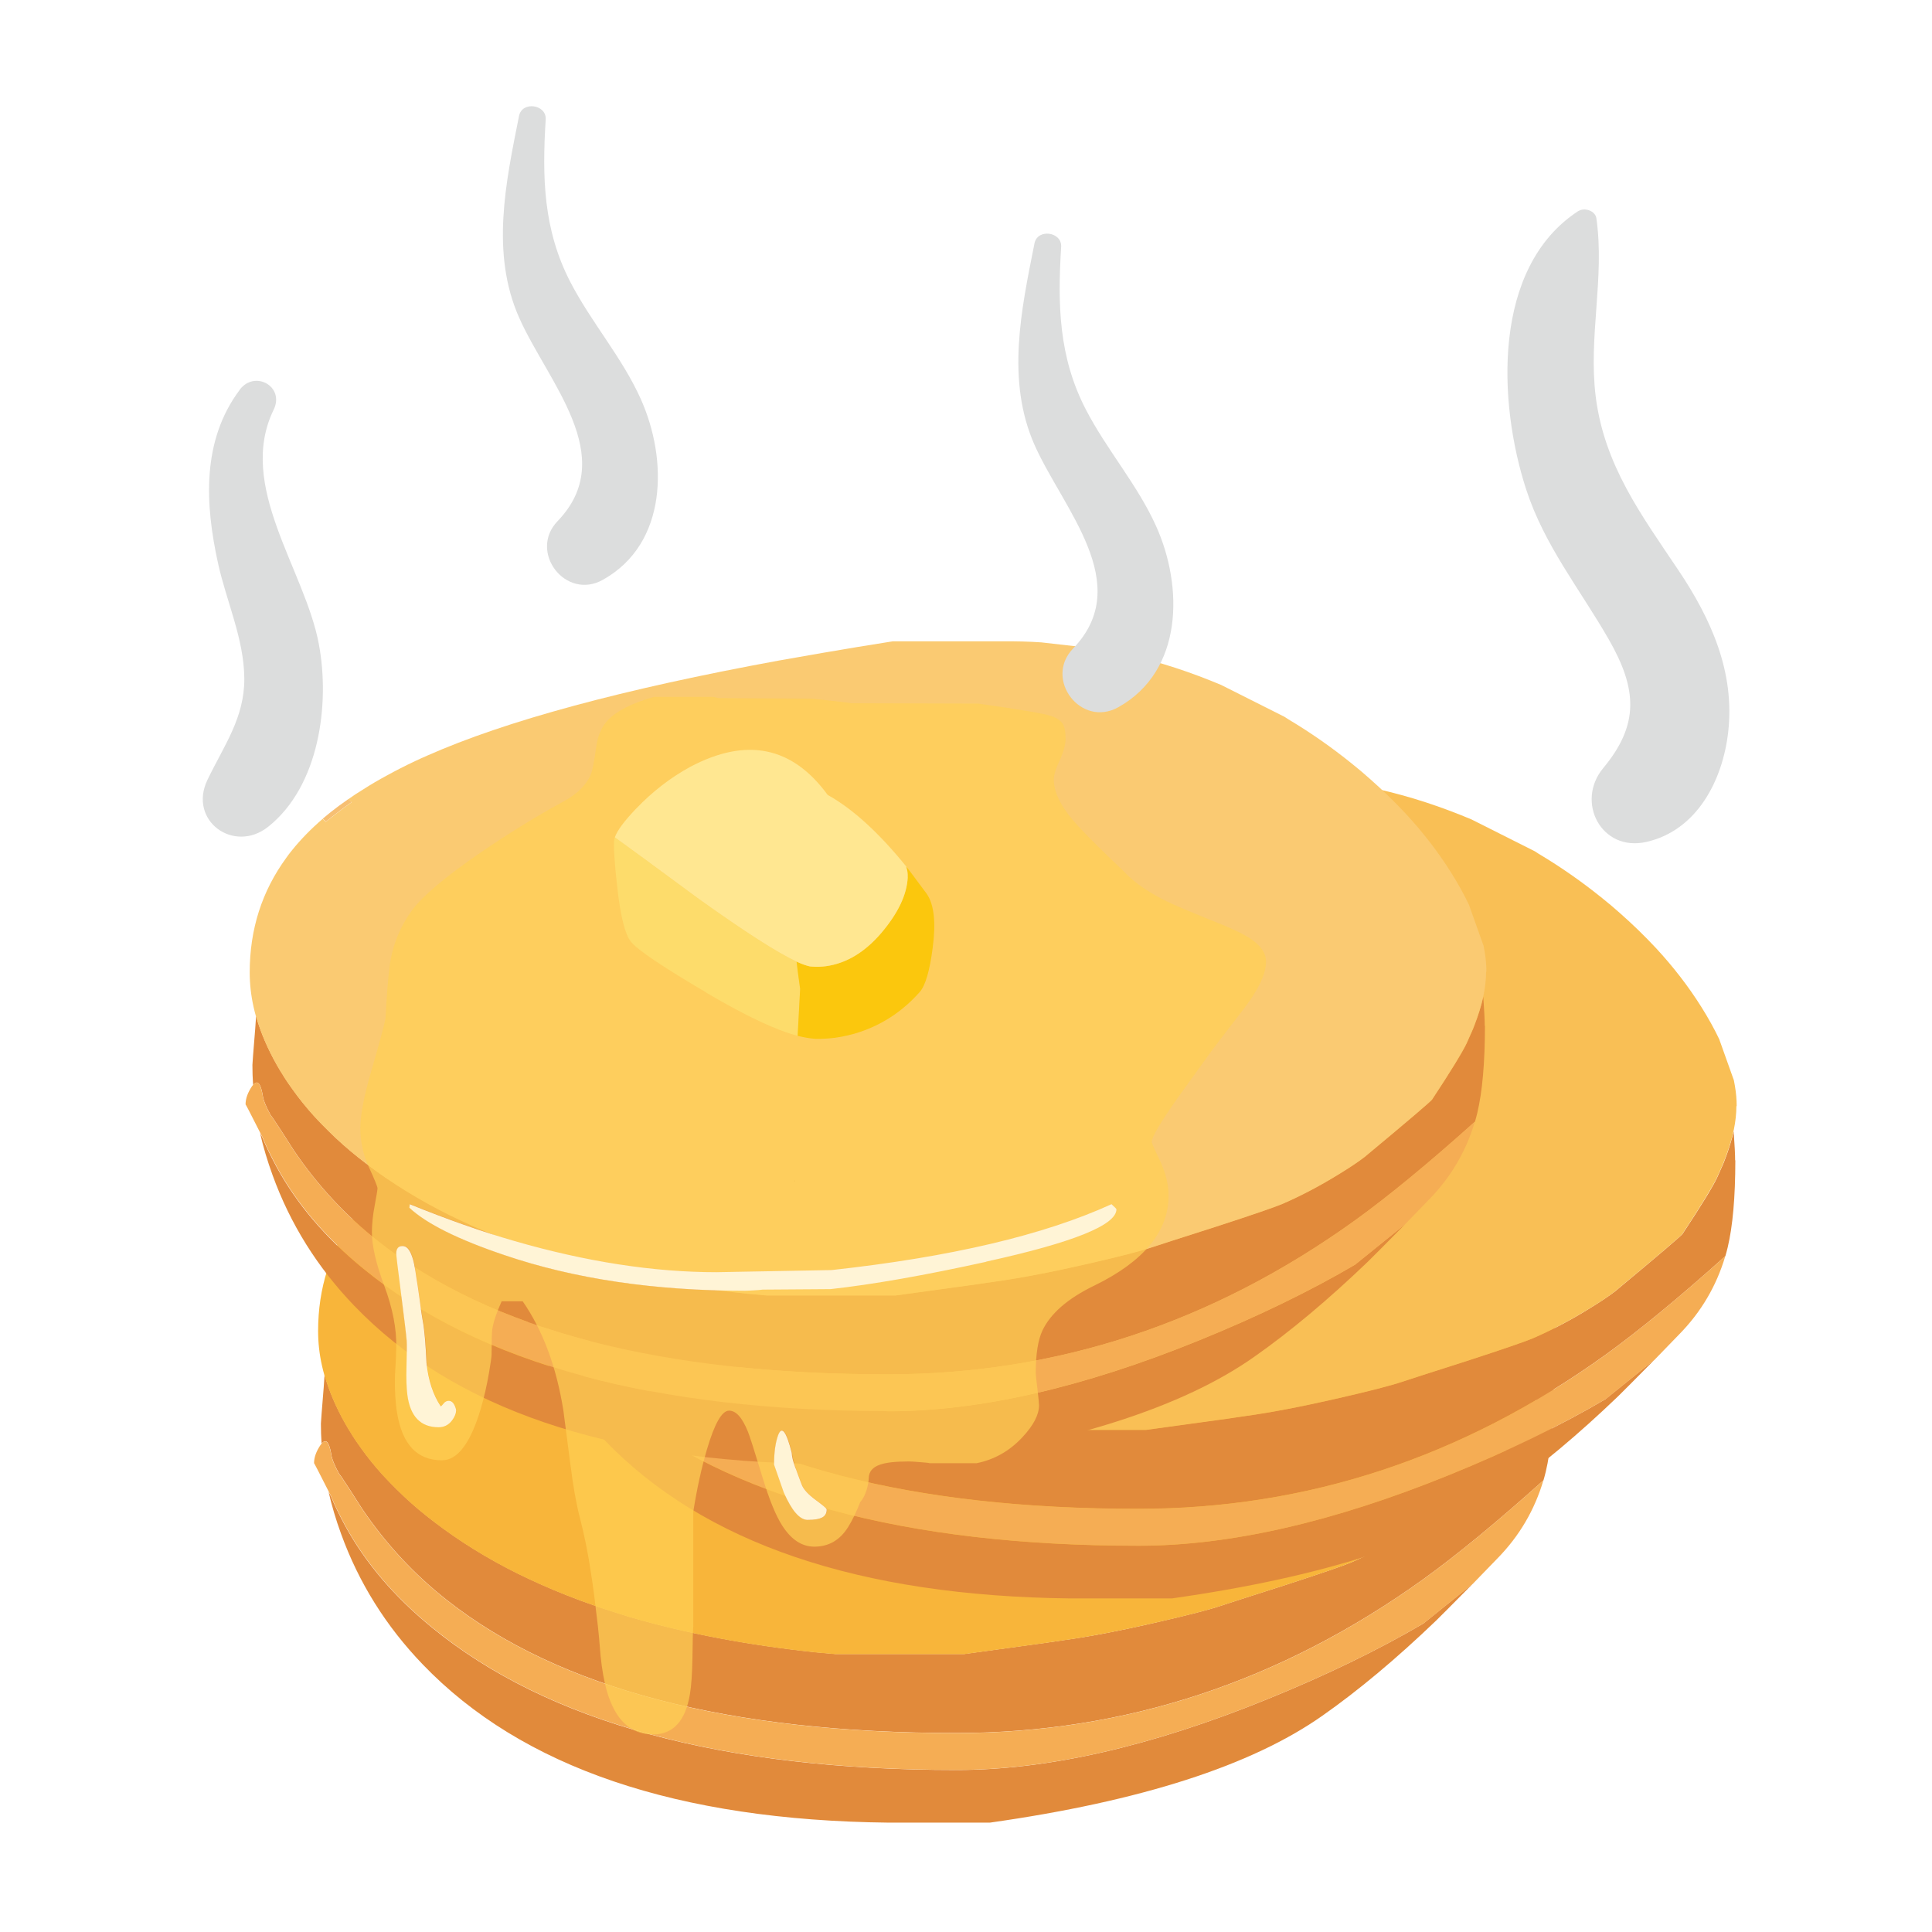
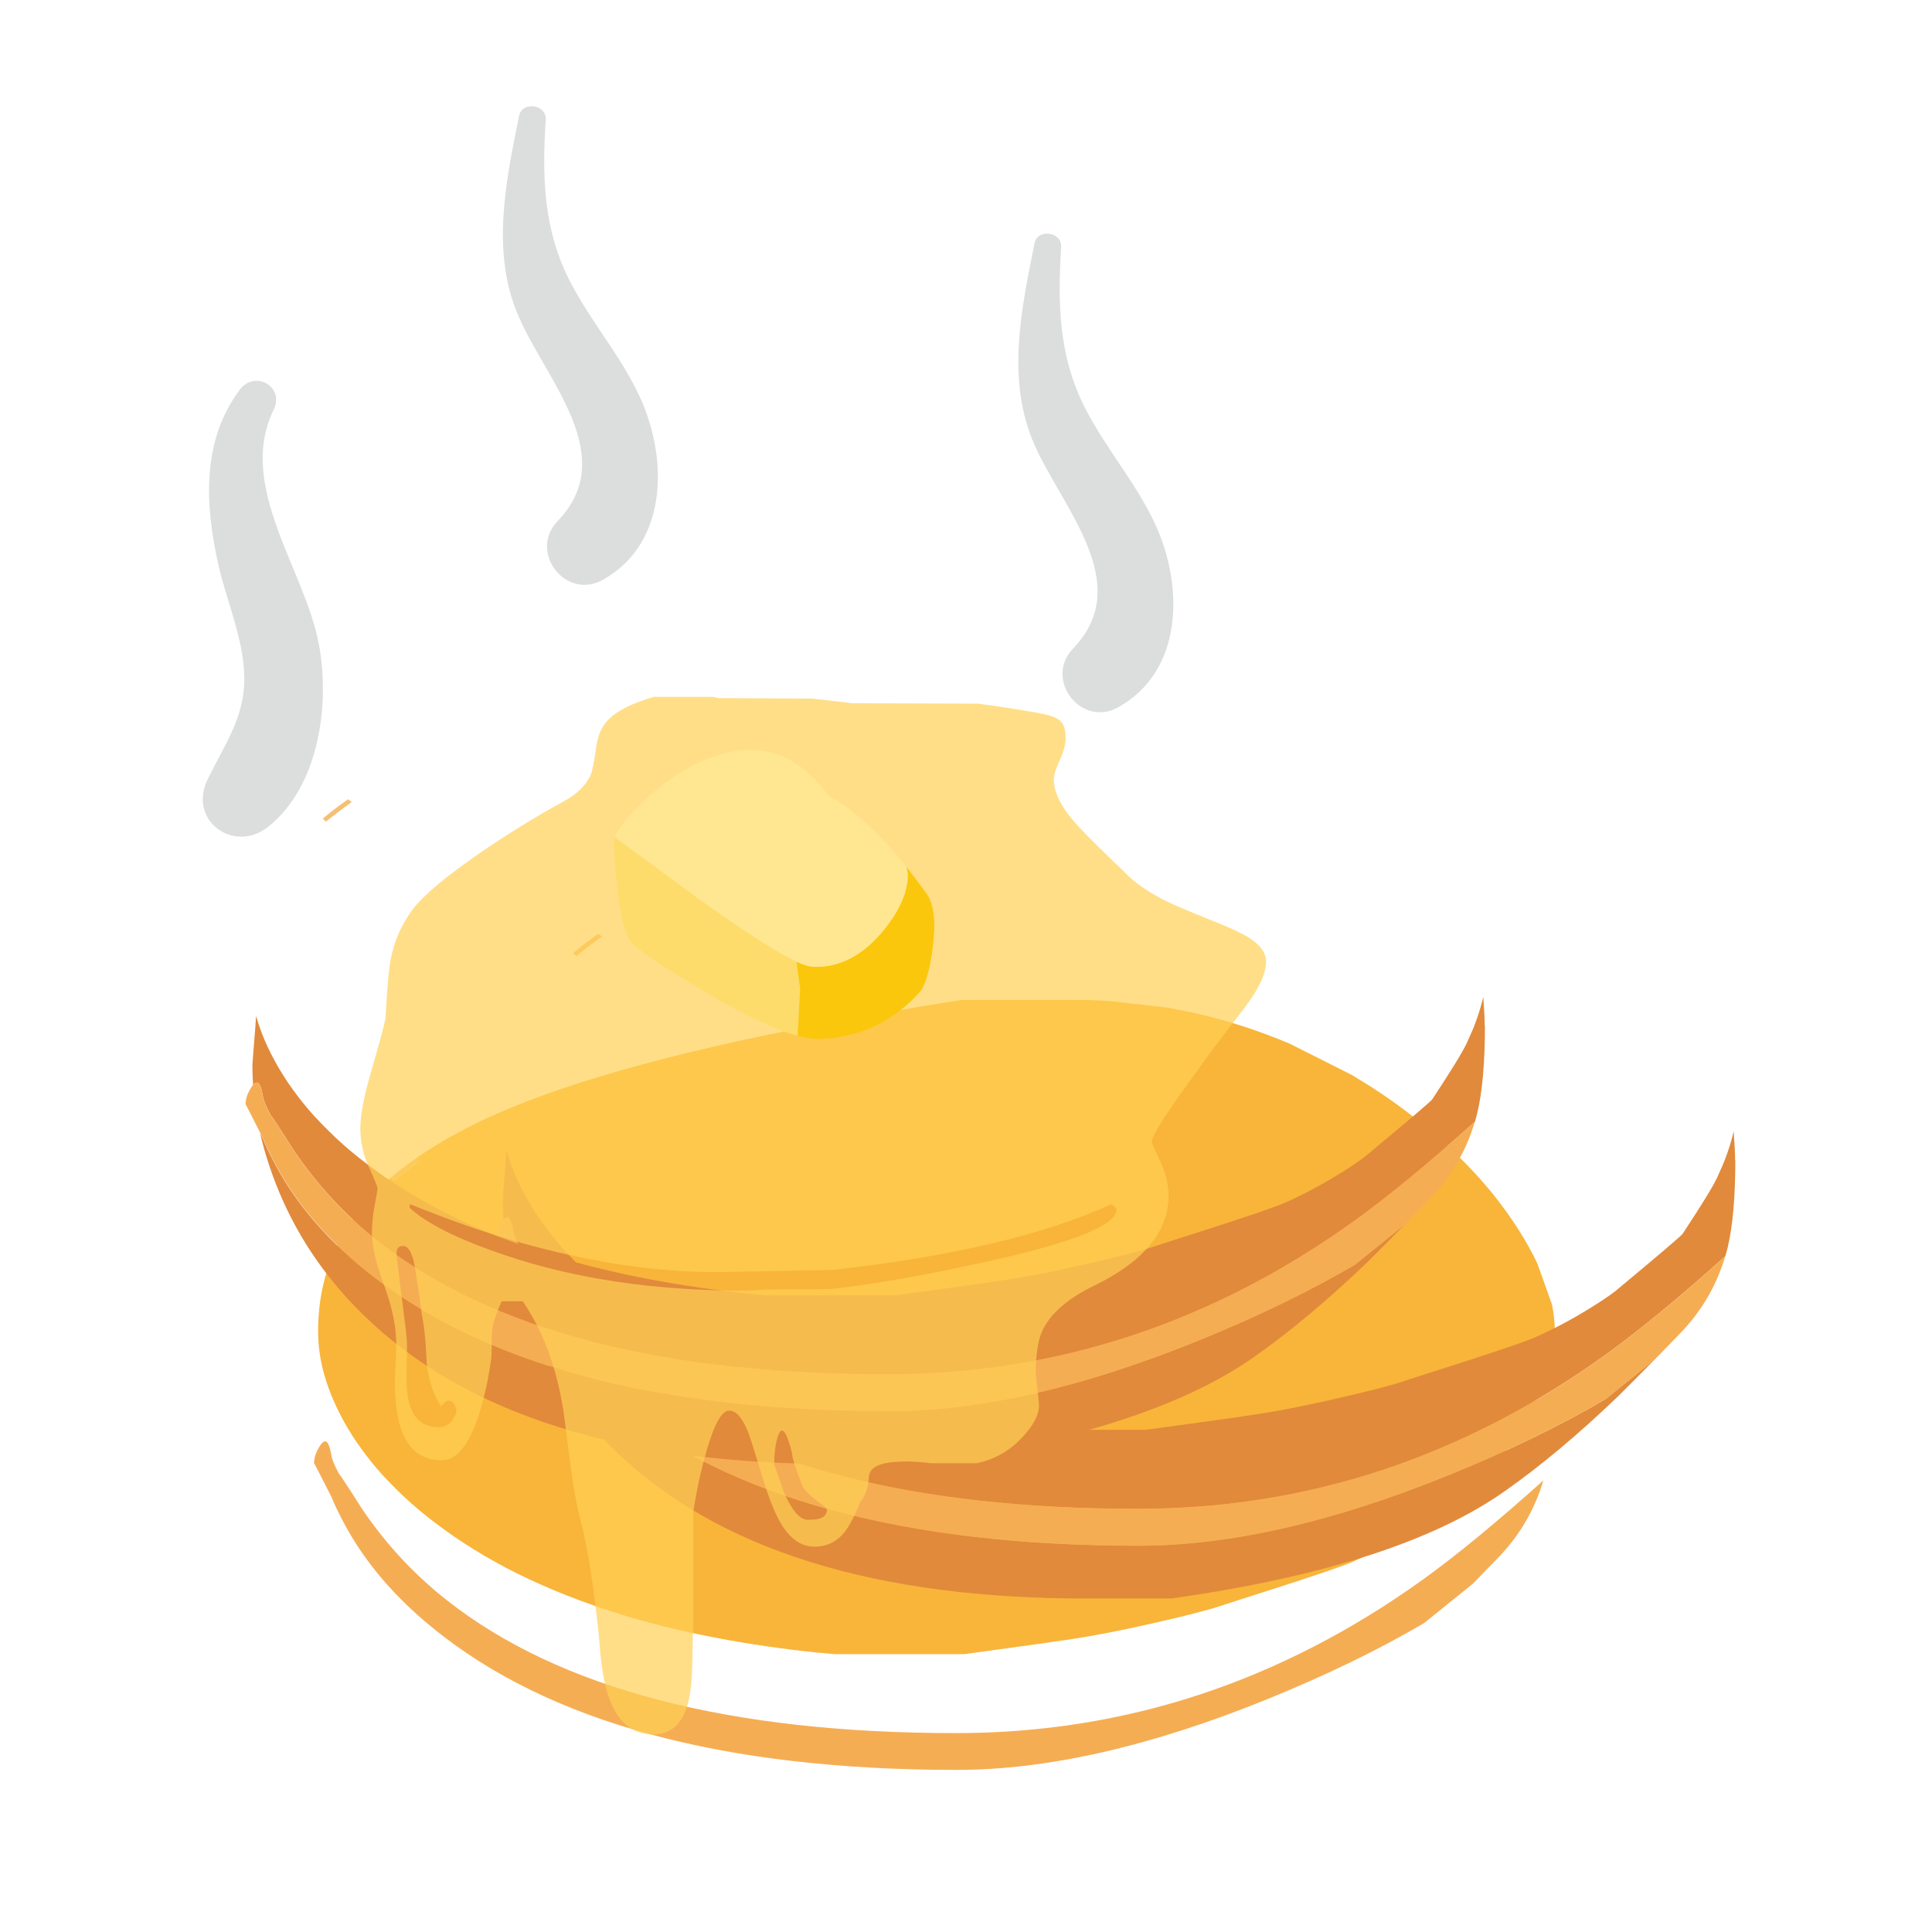
<svg xmlns="http://www.w3.org/2000/svg" fill="none" height="200" viewBox="0 0 200 200" width="200">
  <clipPath id="a">
    <path d="m21 11h158.78v177.68h-158.78z" />
  </clipPath>
  <path d="m0 0h200v200h-200z" fill="#fff" />
  <g clip-path="url(#a)">
    <path d="m43.1 119.879c-.07.05-.15.1-.22.16l-.69.49c-.6.44-1.16.89-1.7 1.35.11.1.22.2.33.31.84-.68 1.73-1.36 2.67-2.03-.13-.1-.26-.2-.38-.29z" fill="#f7bf73" />
-     <path d="m147.39 168.039c-4.72 2.77-10.12 5.39-16.2 7.86-12.03 4.89-22.75 7.33-32.16 7.33-24.22 0-42.33-4.92-54.34-14.77-3.88-3.17-6.86-6.67-8.96-10.51-.63-1.17-1.13-2.19-1.48-3.07-.09-.16-.16-.31-.24-.46.33 1.44.76 2.89 1.3 4.37 1.83 5.05 4.64 9.55 8.45 13.51 10.26 10.68 26.35 16.14 48.25 16.38h10.46c15.61-2.21 27.09-5.9 34.44-11.08 3.72-2.61 7.63-5.88 11.74-9.82.4-.39 1.69-1.68 3.86-3.88-1.61 1.3-3.32 2.68-5.12 4.13m13.4-24.7c0-.57-.05-1.57-.15-3-.21.91-.51 1.89-.91 2.93-.07.2-.15.39-.24.59l-.57 1.28c-.45.95-1.64 2.89-3.57 5.81-.16.22-2.49 2.21-7 5.96-.66.5-1.49 1.06-2.5 1.68-2.02 1.26-4.02 2.31-5.98 3.16-.83.35-3.1 1.13-6.82 2.34-3.85 1.23-6.09 1.95-6.71 2.16-1.16.39-3.33.95-6.51 1.68-3.8.88-7.03 1.5-9.67 1.86-.6.09-1.21.18-1.83.27l-8.5 1.17h-13.36c-.68-.06-1.35-.12-2.01-.18-6.98-.74-13.33-1.94-19.05-3.6-.07-.02-.14-.04-.2-.05l-2.85-.91c-.23-.07-.46-.15-.69-.24-2.01-.69-3.93-1.45-5.76-2.27-.78-.35-1.55-.71-2.3-1.08-3.16-1.57-6.03-3.35-8.63-5.34-1.1-.83-2.11-1.68-3.05-2.56-.06-.05-.12-.1-.16-.15-.45-.43-.88-.85-1.28-1.26-.3-.32-.6-.63-.9-.95-.8-.89-1.54-1.8-2.19-2.72-.02-.02-.04-.05-.05-.07-.32-.44-.62-.88-.9-1.32v-.02c-.23-.35-.45-.71-.66-1.08-.99-1.73-1.72-3.44-2.19-5.12-.02.41-.05.85-.09 1.32-.2 2.4-.29 3.65-.29 3.75 0 .68.02 1.38.07 2.08.44-.55.77-.21.99 1.01.06.52.34 1.23.84 2.12.12.15.25.32.38.53.34.5 1.01 1.54 2.01 3.11 2.45 3.62 5.38 6.77 8.79 9.45 11.64 9.15 29.2 13.73 52.69 13.73 17.47 0 33.59-5.31 48.38-15.94 3.45-2.49 7.59-5.89 12.41-10.22.09-.29.16-.59.24-.9.52-2.19.79-5.2.79-9.01z" fill="#e18a3b" />
    <path d="m152.51 163.91c.73-.76 1.57-1.62 2.52-2.6 2.25-2.3 3.83-4.99 4.74-8.06-4.83 4.33-8.96 7.73-12.41 10.22-14.78 10.63-30.91 15.94-48.38 15.94-23.49 0-41.05-4.58-52.69-13.73-3.41-2.68-6.34-5.83-8.79-9.45-1-1.57-1.67-2.61-2.01-3.11-.13-.21-.26-.38-.38-.53-.5-.89-.78-1.6-.84-2.12-.22-1.22-.55-1.55-.99-1.01-.02.02-.05.06-.09.11-.45.66-.68 1.29-.68 1.9 0-.04.51.94 1.52 2.94.07.15.15.3.24.46.35.88.85 1.9 1.48 3.07 2.1 3.84 5.08 7.34 8.96 10.51 12.01 9.85 30.12 14.77 54.34 14.77 9.41 0 20.13-2.44 32.16-7.33 6.08-2.47 11.48-5.09 16.2-7.86 1.8-1.45 3.51-2.83 5.12-4.13z" fill="#f5ad54" />
    <path d="m160.95 137.709c0-.67-.06-1.36-.18-2.07-.04-.21-.07-.41-.11-.6l-1.52-4.26c-.51-1.07-1.13-2.19-1.86-3.35-1.33-2.11-2.89-4.14-4.7-6.09-1.15-1.23-2.38-2.43-3.71-3.6-.6-.54-1.22-1.06-1.86-1.57-2.08-1.68-4.27-3.21-6.55-4.57-.13-.09-.27-.17-.4-.26l-6.36-3.2c-.07-.04-.15-.07-.22-.11-.76-.32-1.52-.62-2.29-.91-3.24-1.22-6.54-2.13-9.89-2.72l-.02-.02c-.2-.04-.39-.07-.59-.09l-5.81-.66c-1.3-.09-2.62-.12-3.95-.11h-11.43c-2.49.39-4.89.79-7.22 1.19-1.56.27-3.08.54-4.57.8-16.15 2.96-28.28 6.24-36.4 9.84-.01 0-.02 0-.04.02-.43.18-.83.37-1.22.55-1.04.49-2.02.99-2.94 1.5-.84.45-1.64.92-2.4 1.41-.56.34-1.1.69-1.61 1.06.12.1.25.2.38.29-.94.67-1.83 1.35-2.67 2.03-.11-.11-.22-.21-.33-.31-1.23 1.06-2.3 2.16-3.22 3.31-.2.24-.38.49-.55.73-2.52 3.45-3.78 7.4-3.78 11.85 0 1.18.13 2.38.4 3.58.07.32.15.63.24.95.48 1.68 1.21 3.39 2.19 5.12.21.37.43.73.66 1.08v.02c.28.44.58.88.9 1.32.01.02.03.05.05.07.66.93 1.39 1.83 2.19 2.72.29.32.59.63.9.95.4.41.83.83 1.28 1.26.05.05.1.1.16.15.94.88 1.96 1.73 3.05 2.56 2.6 1.99 5.47 3.77 8.63 5.34.76.37 1.52.73 2.3 1.08 1.83.82 3.75 1.57 5.76 2.27.23.09.46.16.69.24l2.85.91c.06.01.13.03.2.05 5.72 1.66 12.07 2.86 19.05 3.6.66.06 1.33.12 2.01.18h13.36l8.5-1.17c.62-.1 1.23-.19 1.83-.27 2.64-.37 5.87-.99 9.67-1.86 3.18-.73 5.35-1.29 6.51-1.68.62-.21 2.86-.93 6.71-2.16 3.72-1.21 5.99-1.99 6.82-2.34 1.96-.85 3.96-1.91 5.98-3.16 1.01-.62 1.85-1.18 2.5-1.68 4.51-3.75 6.84-5.74 7-5.96 1.93-2.93 3.11-4.86 3.57-5.81l.57-1.28c.09-.2.16-.39.24-.59.4-1.04.71-2.01.91-2.93.01-.06.02-.12.04-.16.18-.88.27-1.7.27-2.47m-71.56 21.7s-.04-.02-.05-.04c.02-.01.05-.02.07-.04-.01.02-.02.05-.02.07z" fill="#f8b53a" />
    <path d="m89.34 159.37s.03.02.05.04c0-.02 0-.05.02-.07-.02.01-.05.02-.07.04z" fill="#a84123" />
    <path d="m61.93 96.669c-.07.05-.15.1-.22.16l-.69.49c-.6.44-1.16.89-1.7 1.35.11.1.22.2.33.31.84-.68 1.73-1.36 2.67-2.03-.13-.1-.26-.2-.38-.29z" fill="#f7bf73" />
    <path d="m166.22 144.829c-4.72 2.77-10.12 5.39-16.2 7.86-12.03 4.89-22.75 7.33-32.16 7.33-24.22 0-42.33-4.92-54.34-14.77-3.88-3.17-6.86-6.67-8.96-10.51-.63-1.17-1.13-2.19-1.48-3.07-.09-.16-.16-.31-.24-.46.33 1.44.76 2.89 1.3 4.37 1.83 5.05 4.64 9.55 8.45 13.51 10.26 10.68 26.35 16.14 48.25 16.38h10.46c15.61-2.21 27.09-5.9 34.44-11.08 3.72-2.61 7.63-5.88 11.74-9.82.4-.39 1.69-1.68 3.86-3.88-1.61 1.3-3.32 2.68-5.12 4.13m13.4-24.7c0-.57-.05-1.57-.15-3-.21.91-.51 1.89-.91 2.93-.07.2-.15.39-.24.59l-.57 1.28c-.45.95-1.64 2.89-3.57 5.81-.16.22-2.49 2.21-7 5.96-.66.5-1.49 1.06-2.5 1.68-2.02 1.26-4.02 2.31-5.98 3.16-.83.35-3.1 1.13-6.82 2.34-3.85 1.23-6.09 1.95-6.71 2.16-1.16.39-3.33.95-6.51 1.68-3.8.88-7.03 1.5-9.67 1.86-.6.09-1.21.18-1.83.27l-8.5 1.17h-13.36c-.68-.06-1.35-.12-2.01-.18-6.98-.74-13.33-1.94-19.05-3.6-.07-.02-.14-.04-.2-.05l-2.85-.91c-.23-.07-.46-.15-.69-.24-2.01-.69-3.93-1.45-5.76-2.27-.78-.35-1.55-.71-2.3-1.08-3.16-1.57-6.03-3.35-8.63-5.34-1.1-.83-2.11-1.68-3.05-2.56-.06-.05-.12-.1-.16-.15-.45-.43-.88-.85-1.28-1.26-.3-.32-.6-.63-.9-.95-.8-.89-1.54-1.8-2.19-2.72-.02-.02-.04-.05-.05-.07-.32-.44-.62-.88-.9-1.32v-.02c-.23-.35-.45-.71-.66-1.08-.99-1.73-1.72-3.44-2.19-5.12-.02.41-.05.85-.09 1.32-.2 2.4-.29 3.65-.29 3.75 0 .68.02 1.38.07 2.08.44-.55.77-.21.99 1.01.06.52.34 1.23.84 2.12.12.15.25.32.38.53.34.5 1.01 1.54 2.01 3.11 2.45 3.62 5.38 6.77 8.79 9.45 11.64 9.15 29.2 13.73 52.69 13.73 17.47 0 33.59-5.31 48.38-15.94 3.45-2.49 7.59-5.89 12.41-10.22.09-.29.16-.59.24-.9.52-2.19.79-5.2.79-9.01z" fill="#e18a3b" />
    <path d="m171.34 140.7c.73-.76 1.57-1.62 2.52-2.6 2.25-2.3 3.83-4.99 4.74-8.06-4.83 4.33-8.96 7.73-12.41 10.22-14.78 10.63-30.91 15.94-48.38 15.94-23.49 0-41.05-4.58-52.69-13.73-3.41-2.68-6.34-5.83-8.79-9.45-1-1.57-1.67-2.61-2.01-3.11-.13-.21-.26-.38-.38-.53-.5-.89-.78-1.6-.84-2.12-.22-1.22-.55-1.55-.99-1.01-.02.02-.05.06-.09.11-.45.66-.68 1.29-.68 1.9 0-.04.51.94 1.52 2.94.07.15.15.3.24.46.35.88.85 1.9 1.48 3.07 2.1 3.84 5.08 7.34 8.96 10.51 12.01 9.85 30.12 14.77 54.34 14.77 9.41 0 20.13-2.44 32.16-7.33 6.08-2.47 11.48-5.09 16.2-7.86 1.8-1.45 3.51-2.83 5.12-4.13z" fill="#f5ad54" />
-     <path d="m179.78 114.499c0-.67-.06-1.36-.18-2.07-.04-.21-.07-.41-.11-.6l-1.52-4.26c-.51-1.07-1.13-2.19-1.86-3.35-1.33-2.11-2.89-4.14-4.7-6.09-1.15-1.23-2.38-2.43-3.71-3.6-.6-.54-1.22-1.06-1.86-1.57-2.08-1.68-4.27-3.21-6.55-4.57-.13-.09-.27-.17-.4-.26l-6.36-3.2c-.07-.04-.15-.07-.22-.11-.76-.32-1.52-.62-2.29-.91-3.24-1.22-6.54-2.13-9.89-2.72l-.02-.02c-.2-.04-.39-.07-.59-.09l-5.81-.66c-1.3-.09-2.62-.12-3.95-.11h-11.43c-2.49.39-4.89.79-7.22 1.19-1.56.27-3.08.54-4.57.8-16.15 2.96-28.28 6.24-36.4 9.84-.01 0-.02 0-.04.02-.43.18-.83.37-1.22.55-1.04.49-2.02.99-2.94 1.5-.84.45-1.64.92-2.4 1.41-.56.34-1.1.69-1.61 1.06.12.1.25.2.38.29-.94.67-1.83 1.35-2.67 2.03-.11-.11-.22-.21-.33-.31-1.23 1.06-2.3 2.159-3.22 3.309-.2.24-.38.49-.55.73-2.52 3.45-3.78 7.4-3.78 11.85 0 1.18.13 2.38.4 3.58.07.32.15.63.24.95.48 1.68 1.21 3.39 2.19 5.12.21.37.43.73.66 1.08v.02c.28.44.58.88.9 1.32.01.02.03.05.05.07.66.93 1.39 1.83 2.19 2.72.29.32.59.63.9.95.4.41.83.83 1.28 1.26.05.05.1.1.16.15.94.88 1.96 1.73 3.05 2.56 2.6 1.99 5.47 3.77 8.63 5.34.76.37 1.52.73 2.3 1.08 1.83.82 3.75 1.57 5.76 2.27.23.09.46.16.69.24l2.85.91c.06.01.13.03.2.05 5.72 1.66 12.07 2.86 19.05 3.6.66.06 1.33.12 2.01.18h13.36l8.5-1.17c.62-.1 1.23-.19 1.83-.27 2.64-.37 5.87-.99 9.67-1.86 3.18-.73 5.35-1.29 6.51-1.68.62-.21 2.86-.93 6.71-2.16 3.72-1.21 5.99-1.99 6.82-2.34 1.96-.85 3.96-1.91 5.98-3.16 1.01-.62 1.85-1.18 2.5-1.68 4.51-3.75 6.84-5.74 7-5.96 1.93-2.93 3.11-4.86 3.57-5.81l.57-1.28c.09-.2.16-.39.24-.59.4-1.04.71-2.01.91-2.93.01-.06.02-.12.04-.16.18-.88.27-1.7.27-2.47m-71.56 21.7s-.04-.02-.05-.04c.02-.01.05-.02.07-.04-.01.02-.02.05-.02.07z" fill="#f9bf55" />
    <path d="m108.17 136.16s.03.02.05.04c0-.02 0-.05.02-.07-.02.01-.05.02-.07.04z" fill="#a84123" />
    <path d="m36.02 82.749c-.07.05-.15.1-.22.16l-.69.49c-.6.44-1.16.89-1.7 1.35.11.1.22.2.33.31.84-.68 1.73-1.36 2.67-2.03-.13-.1-.26-.2-.38-.29z" fill="#f7bf73" />
    <path d="m140.3 130.909c-4.72 2.77-10.12 5.39-16.2 7.86-12.03 4.89-22.75 7.33-32.16 7.33-24.22 0-42.33-4.92-54.34-14.77-3.88-3.17-6.86-6.67-8.96-10.51-.63-1.17-1.13-2.19-1.48-3.07-.09-.16-.16-.31-.24-.46.33 1.44.76 2.89 1.3 4.37 1.83 5.05 4.64 9.55 8.45 13.51 10.26 10.68 26.35 16.14 48.25 16.38h10.46c15.61-2.21 27.09-5.9 34.44-11.08 3.72-2.61 7.63-5.88 11.74-9.82.4-.39 1.69-1.68 3.86-3.88-1.61 1.3-3.32 2.68-5.12 4.13m13.4-24.7c0-.57-.05-1.57-.15-3-.21.91-.51 1.89-.91 2.93-.07.2-.15.39-.24.59l-.57 1.28c-.45.95-1.64 2.89-3.57 5.81-.16.22-2.49 2.21-7 5.96-.66.5-1.49 1.06-2.5 1.68-2.02 1.26-4.02 2.31-5.98 3.16-.83.35-3.1 1.13-6.82 2.34-3.85 1.23-6.09 1.95-6.71 2.16-1.16.39-3.33.95-6.51 1.68-3.8.88-7.03 1.5-9.67 1.86-.6.09-1.21.18-1.83.27l-8.5 1.17h-13.36c-.68-.06-1.35-.12-2.01-.18-6.98-.74-13.33-1.94-19.05-3.6-.07-.02-.14-.04-.2-.05l-2.85-.91c-.23-.07-.46-.15-.69-.24-2.01-.69-3.93-1.45-5.76-2.27-.78-.35-1.55-.71-2.3-1.08-3.16-1.57-6.03-3.35-8.63-5.34-1.1-.83-2.11-1.68-3.05-2.56-.06-.05-.12-.1-.16-.15-.45-.43-.88-.85-1.28-1.26-.3-.32-.6-.63-.9-.95-.8-.89-1.54-1.8-2.19-2.72-.02-.02-.04-.05-.05-.07-.32-.44-.62-.88-.9-1.32v-.02c-.23-.35-.45-.71-.66-1.08-.99-1.73-1.72-3.44-2.19-5.12-.02.41-.05.85-.09 1.32-.2 2.4-.29 3.65-.29 3.75 0 .68.02 1.38.07 2.08.44-.55.77-.21.99 1.01.06.52.34 1.23.84 2.12.12.15.25.32.38.53.34.5 1.01 1.54 2.01 3.11 2.45 3.62 5.38 6.77 8.79 9.45 11.64 9.15 29.2 13.73 52.69 13.73 17.47 0 33.59-5.31 48.38-15.94 3.45-2.49 7.59-5.89 12.41-10.22.09-.29.16-.59.24-.9.52-2.19.79-5.2.79-9.01z" fill="#e18a3b" />
    <path d="m145.42 126.769c.73-.76 1.57-1.62 2.52-2.6 2.25-2.3 3.83-4.99 4.74-8.06-4.83 4.33-8.96 7.73-12.41 10.22-14.78 10.63-30.91 15.94-48.38 15.94-23.49 0-41.05-4.58-52.69-13.73-3.41-2.68-6.34-5.83-8.79-9.45-1-1.57-1.67-2.61-2.01-3.11-.13-.21-.26-.38-.38-.53-.5-.89-.78-1.6-.84-2.12-.22-1.22-.55-1.55-.99-1.01-.02.02-.05.06-.09.11-.45.66-.68 1.29-.68 1.9 0-.04.51.94 1.52 2.94.07.15.15.3.24.46.35.88.85 1.9 1.48 3.07 2.1 3.84 5.08 7.34 8.96 10.51 12.01 9.85 30.12 14.77 54.34 14.77 9.41 0 20.13-2.44 32.16-7.33 6.08-2.47 11.48-5.09 16.2-7.86 1.8-1.45 3.51-2.83 5.12-4.13z" fill="#f5ad54" />
-     <path d="m153.87 100.58c0-.67-.06-1.361-.18-2.071-.04-.21-.07-.41-.11-.6l-1.52-4.26c-.51-1.07-1.13-2.19-1.86-3.35-1.33-2.11-2.89-4.14-4.7-6.09-1.15-1.23-2.38-2.43-3.71-3.6-.6-.54-1.22-1.06-1.86-1.57-2.08-1.68-4.27-3.21-6.55-4.57-.13-.09-.27-.17-.4-.26l-6.36-3.2c-.07-.04-.15-.07-.22-.11-.76-.32-1.52-.62-2.29-.91-3.24-1.22-6.54-2.13-9.89-2.72l-.02-.02c-.2-.04-.39-.07-.59-.09l-5.81-.66c-1.3-.09-2.62-.12-3.95-.11h-11.43c-2.49.39-4.89.79-7.22 1.19-1.56.27-3.08.54-4.57.8-16.15 2.96-28.28 6.24-36.4 9.84-.01 0-.02 0-.04.02-.43.18-.83.37-1.22.55-1.04.49-2.02.99-2.94 1.5-.84.45-1.64.92-2.4 1.41-.56.34-1.1.69-1.61 1.06.12.1.25.2.38.29-.94.67-1.83 1.35-2.67 2.03-.11-.11-.22-.21-.33-.31-1.23 1.06-2.3 2.16-3.22 3.31-.2.24-.38.49-.55.73-2.52 3.45-3.78 7.4-3.78 11.851 0 1.18.13 2.38.4 3.58.07.32.15.63.24.95.48 1.68 1.21 3.39 2.19 5.12.21.37.43.73.66 1.08v.02c.28.44.58.88.9 1.32.01.02.03.05.05.07.66.93 1.39 1.83 2.19 2.72.29.32.59.63.9.95.4.41.83.83 1.28 1.26.05.05.1.1.16.15.94.88 1.96 1.73 3.05 2.56 2.6 1.99 5.47 3.77 8.63 5.34.76.37 1.52.73 2.3 1.08 1.83.82 3.75 1.57 5.76 2.27.23.09.46.16.69.24l2.85.91c.06.01.13.03.2.05 5.72 1.66 12.07 2.86 19.05 3.6.66.06 1.33.12 2.01.18h13.36l8.5-1.17c.62-.1 1.23-.19 1.83-.27 2.64-.37 5.87-.99 9.67-1.86 3.18-.73 5.35-1.29 6.51-1.68.62-.21 2.86-.93 6.71-2.16 3.72-1.21 5.99-1.99 6.82-2.34 1.96-.85 3.96-1.91 5.98-3.16 1.01-.62 1.85-1.18 2.5-1.68 4.51-3.75 6.84-5.74 7-5.96 1.93-2.93 3.11-4.86 3.57-5.81l.57-1.28c.09-.2.16-.39.24-.59.4-1.04.71-2.01.91-2.93.01-.06.02-.12.04-.16.18-.88.27-1.7.27-2.47m-71.56 21.7s-.04-.02-.05-.04c.02-.01.05-.02.07-.04-.01.02-.02.05-.02.07z" fill="#faca72" />
    <path d="m82.25 122.24s.03.02.05.04c0-.02 0-.05.02-.07-.02.01-.05.02-.07.04z" fill="#a84123" />
    <path d="m108.81 74.12c-.67-.24-3.18-.67-7.53-1.28l-13.15-.04c-.51-.09-1.87-.24-4.08-.48l-9.63-.05-.64-.13h-6.09c-2.25.65-3.84 1.44-4.75 2.4-.65.67-1.05 1.58-1.21 2.74-.22 1.55-.41 2.51-.57 2.89-.46 1.1-1.41 2.03-2.83 2.8-2.78 1.51-5.63 3.27-8.56 5.27-3.62 2.49-5.98 4.47-7.08 5.94-1.29 1.76-2.08 3.71-2.36 5.87-.16 1.23-.3 3.01-.42 5.34-.1.61-.59 2.44-1.48 5.5-.76 2.6-1.13 4.57-1.13 5.92s.3 2.76.9 4.04c.59 1.28.88 2 .88 2.16 0 .15-.1.74-.29 1.77-.2 1.04-.29 1.97-.29 2.8 0 1.4.43 3.26 1.3 5.58.85 2.29 1.26 4.39 1.22 6.31 0 .43-.04 1.4-.13 2.91-.04 1.54.04 2.84.22 3.91.54 3.25 2.08 4.88 4.64 4.88 1.62 0 2.96-1.78 4.02-5.34.34-1.16.63-2.41.86-3.77.17-1 .26-1.62.26-1.86 0-1.38.02-2.24.07-2.58.11-.74.43-1.71.97-2.91h2.18c2.08 3.01 3.49 6.78 4.21 11.3.02.18.27 2.05.73 5.61.28 2.24.61 4.09.99 5.54.46 1.79.85 3.71 1.15 5.76.21 1.28.44 3.11.71 5.48.06.5.15 1.5.27 3 .15 1.46.37 2.69.66 3.69.87 2.97 2.46 4.46 4.77 4.46 2.08 0 3.36-1.39 3.82-4.17.15-.89.23-2.11.26-3.67.02-1.86.05-2.99.09-3.36v-11.88c.38-2.38.85-4.52 1.41-6.42.79-2.68 1.55-4.02 2.29-4.02.74 0 1.37.73 1.96 2.19.16.38.68 2 1.55 4.86.67 2.19 1.33 3.81 1.99 4.84.93 1.46 2.04 2.19 3.33 2.19 1.49 0 2.66-.68 3.51-2.05.44-.71.85-1.56 1.24-2.56.28-.32.5-.74.66-1.26.13-.43.21-.83.22-1.21.01-.68.4-1.15 1.17-1.41.61-.22 1.6-.33 2.96-.33.24 0 .63.02 1.17.07.55.04.88.07 1.01.11h4.86c1.83-.37 3.41-1.26 4.74-2.69 1.15-1.23 1.72-2.33 1.72-3.31 0-.15-.05-.7-.16-1.66-.12-.95-.18-1.51-.18-1.66 0-1.96.23-3.43.69-4.41.84-1.77 2.62-3.32 5.34-4.64 5.14-2.5 7.72-5.61 7.72-9.32 0-1.15-.29-2.33-.86-3.57-.59-1.22-.88-1.88-.88-1.99 0-.52.93-2.09 2.78-4.7.96-1.34 2.07-2.87 3.31-4.59.04-.07 1.2-1.6 3.49-4.57 1.5-1.96 2.25-3.57 2.25-4.81 0-.88-.55-1.68-1.66-2.41-.74-.49-2.08-1.12-4.02-1.88-2.32-.93-3.94-1.62-4.86-2.08-1.83-.93-3.24-1.94-4.24-3.03-2.12-2.01-3.66-3.54-4.63-4.59-1.71-1.84-2.56-3.46-2.56-4.86 0-.48.21-1.15.62-2.01.4-.88.6-1.62.6-2.23 0-.67-.09-1.16-.27-1.48-.21-.37-.61-.65-1.21-.86m6.75 51.08c0 1.63-4.49 3.44-13.47 5.41-6.4 1.41-11.77 2.36-16.11 2.83l-7.04.05c-.1.02-.37.05-.82.07-.48.04-.82.05-1.04.05-9.34 0-17.62-1.23-24.86-3.69-4.78-1.61-8.06-3.24-9.84-4.9l.04-.37c3.9 1.58 7.5 2.85 10.79 3.8 7.47 2.16 14.46 3.24 20.95 3.24l11.92-.22c12.33-1.35 21.99-3.63 28.98-6.82.34.3.51.48.51.53m-33.6 25.19c.01.37.15.91.4 1.63.06.18.26.73.6 1.63.18.51.68 1.06 1.48 1.65.76.55 1.13.87 1.13.97 0 .35-.13.62-.4.79-.3.2-.83.29-1.57.29-.82 0-1.64-.94-2.47-2.83-.67-1.9-1.01-2.86-1.01-2.89 0-1.27.14-2.29.42-3.05.38-1.01.85-.4 1.41 1.83m-40.93-20.64c0-.49.2-.74.6-.77.44-.04.79.34 1.04 1.12.1.28.18.64.26 1.08.05.26.11.63.18 1.13.07.39.18 1.13.33 2.21.13 1.04.24 1.79.33 2.25.17.9.3 2.34.38 4.31.2 1.82.69 3.32 1.48 4.5.11-.09.24-.22.38-.4.13-.12.28-.18.44-.18.35 0 .61.31.77.93 0 .37-.14.73-.42 1.1-.35.48-.82.71-1.39.71-1.86 0-2.94-1.12-3.24-3.36-.1-.69-.13-1.68-.09-2.94.04-1.39.04-2.27.02-2.65-.05-.62-.24-2.27-.59-4.94-.33-2.52-.49-3.89-.49-4.1z" fill="#ffd154" fill-opacity=".7" />
-     <path d="m41.62 128.989c-.4.02-.6.28-.6.77 0 .21.16 1.57.49 4.1.34 2.67.54 4.31.59 4.94.02.38.02 1.26-.02 2.65-.04 1.27 0 2.25.09 2.94.29 2.24 1.37 3.36 3.24 3.36.57 0 1.04-.24 1.39-.71.28-.37.42-.73.42-1.1-.16-.62-.41-.93-.77-.93-.16 0-.3.06-.44.18-.15.18-.27.32-.38.4-.79-1.18-1.29-2.68-1.48-4.5-.09-1.97-.21-3.41-.38-4.31-.09-.46-.2-1.21-.33-2.25-.15-1.08-.26-1.82-.33-2.21-.07-.5-.13-.88-.18-1.13-.07-.44-.16-.8-.26-1.08-.26-.78-.6-1.15-1.04-1.12m40.73 23.04c-.26-.72-.39-1.26-.4-1.63-.56-2.23-1.03-2.84-1.41-1.83-.28.77-.42 1.79-.42 3.05 0 .02.34.99 1.01 2.89.83 1.89 1.65 2.83 2.47 2.83.74 0 1.27-.1 1.57-.29.27-.17.4-.43.4-.79 0-.1-.38-.42-1.13-.97-.8-.59-1.3-1.13-1.48-1.65-.34-.9-.54-1.44-.6-1.63m19.73-21.41c8.98-1.97 13.47-3.78 13.47-5.41 0-.05-.17-.23-.51-.53-6.98 3.19-16.64 5.47-28.98 6.82l-11.92.22c-6.5 0-13.48-1.08-20.95-3.24-3.29-.95-6.89-2.22-10.79-3.8l-.04.37c1.78 1.66 5.06 3.29 9.84 4.9 7.24 2.46 15.53 3.69 24.86 3.69.22 0 .57-.02 1.04-.05.45-.02.73-.05.82-.07l7.04-.05c4.34-.48 9.71-1.42 16.11-2.83z" fill="#fff4d6" />
    <path d="m73.16 102.79c4.01 2.36 7.15 3.85 9.42 4.44l.26-4.86c-.17-1.22-.29-2.16-.37-2.82-2-.93-5.38-3.1-10.15-6.51-4.51-3.33-7.4-5.45-8.67-6.36-.05.15-.08.28-.09.4v.09c-.02.37-.01.85.04 1.46.05.83.15 1.88.29 3.14.33 3.02.8 4.92 1.41 5.7.67.85 3.29 2.62 7.86 5.3z" fill="#fddc6b" />
    <path d="m93.78 89.68c.15.34.21.73.18 1.15-.09 1.78-.99 3.69-2.71 5.72-1.72 2.02-3.64 3.18-5.76 3.47-.46.06-.94.07-1.44.04-.07 0-.15 0-.22-.02-.35-.07-.81-.24-1.37-.49.07.66.2 1.6.37 2.82l-.26 4.86c.68.17 1.29.27 1.81.31.45.01.91 0 1.39-.04.84-.06 1.73-.23 2.67-.49 2.64-.77 4.91-2.21 6.78-4.33.57-.65 1.02-2.16 1.33-4.55.35-2.63.15-4.5-.62-5.61l-1.61-2.16c-.09-.11-.18-.23-.27-.35l-.13-.16s-.1-.1-.15-.16z" fill="#fbc70d" />
    <path d="m93.96 90.83c.02-.43-.04-.81-.18-1.15.05.06.1.12.15.16-2.9-3.6-5.65-6.11-8.25-7.55-3.66-5.02-8.4-5.99-14.22-2.91-2.02 1.1-3.88 2.53-5.58 4.3-1.24 1.29-1.99 2.29-2.23 3 1.27.91 4.16 3.03 8.67 6.36 4.77 3.41 8.15 5.58 10.15 6.51.56.26 1.02.42 1.37.49.07.01.15.02.22.02.5.04.98.02 1.44-.04 2.12-.29 4.04-1.45 5.76-3.47 1.72-2.04 2.62-3.94 2.71-5.72z" fill="#ffe791" />
    <g fill="#dcdddd">
      <path d="m24.82 40.35c-3.96 5.28-3.6 11.85-2.24 18 .87 3.94 2.68 7.79 2.71 11.87s-2.09 6.93-3.81 10.5c-2.04 4.23 2.74 7.69 6.29 4.86 5.28-4.21 6.4-12.67 5.24-18.89-1.44-7.74-8.54-16.35-4.68-24.28 1.17-2.4-1.96-4.14-3.52-2.06z" />
      <path d="m53.73 12c-1.37 6.87-2.95 14.18 0 20.86s10.43 14.4 3.99 21.09c-3.04 3.16.82 8.24 4.69 6.07 6.73-3.76 6.73-12.46 3.92-18.72-1.94-4.32-5.11-7.9-7.28-12.09-2.82-5.44-2.93-10.86-2.56-16.84.1-1.57-2.45-1.93-2.76-.37z" />
      <path d="m107.09 25.19c-1.37 6.87-2.95 14.18 0 20.86 2.93 6.61 10.43 14.4 3.99 21.09-3.04 3.16.82 8.24 4.69 6.07 6.73-3.76 6.73-12.46 3.92-18.72-1.94-4.32-5.11-7.9-7.28-12.09-2.82-5.44-2.93-10.86-2.56-16.84.1-1.57-2.45-1.93-2.76-.37z" />
-       <path d="m163.38 21.85c-8.93 5.82-8.33 19.82-5.38 28.85 1.88 5.76 5.53 10.26 8.51 15.44s3.21 8.86-.55 13.38c-2.88 3.47-.21 8.68 4.45 7.64 5.26-1.18 7.92-6.37 8.49-11.37.71-6.2-1.76-11.71-5.15-16.76-3.86-5.75-7.66-10.86-8.56-17.95-.78-6.2.94-12.28.07-18.47-.11-.8-1.24-1.16-1.86-.76z" />
    </g>
  </g>
</svg>